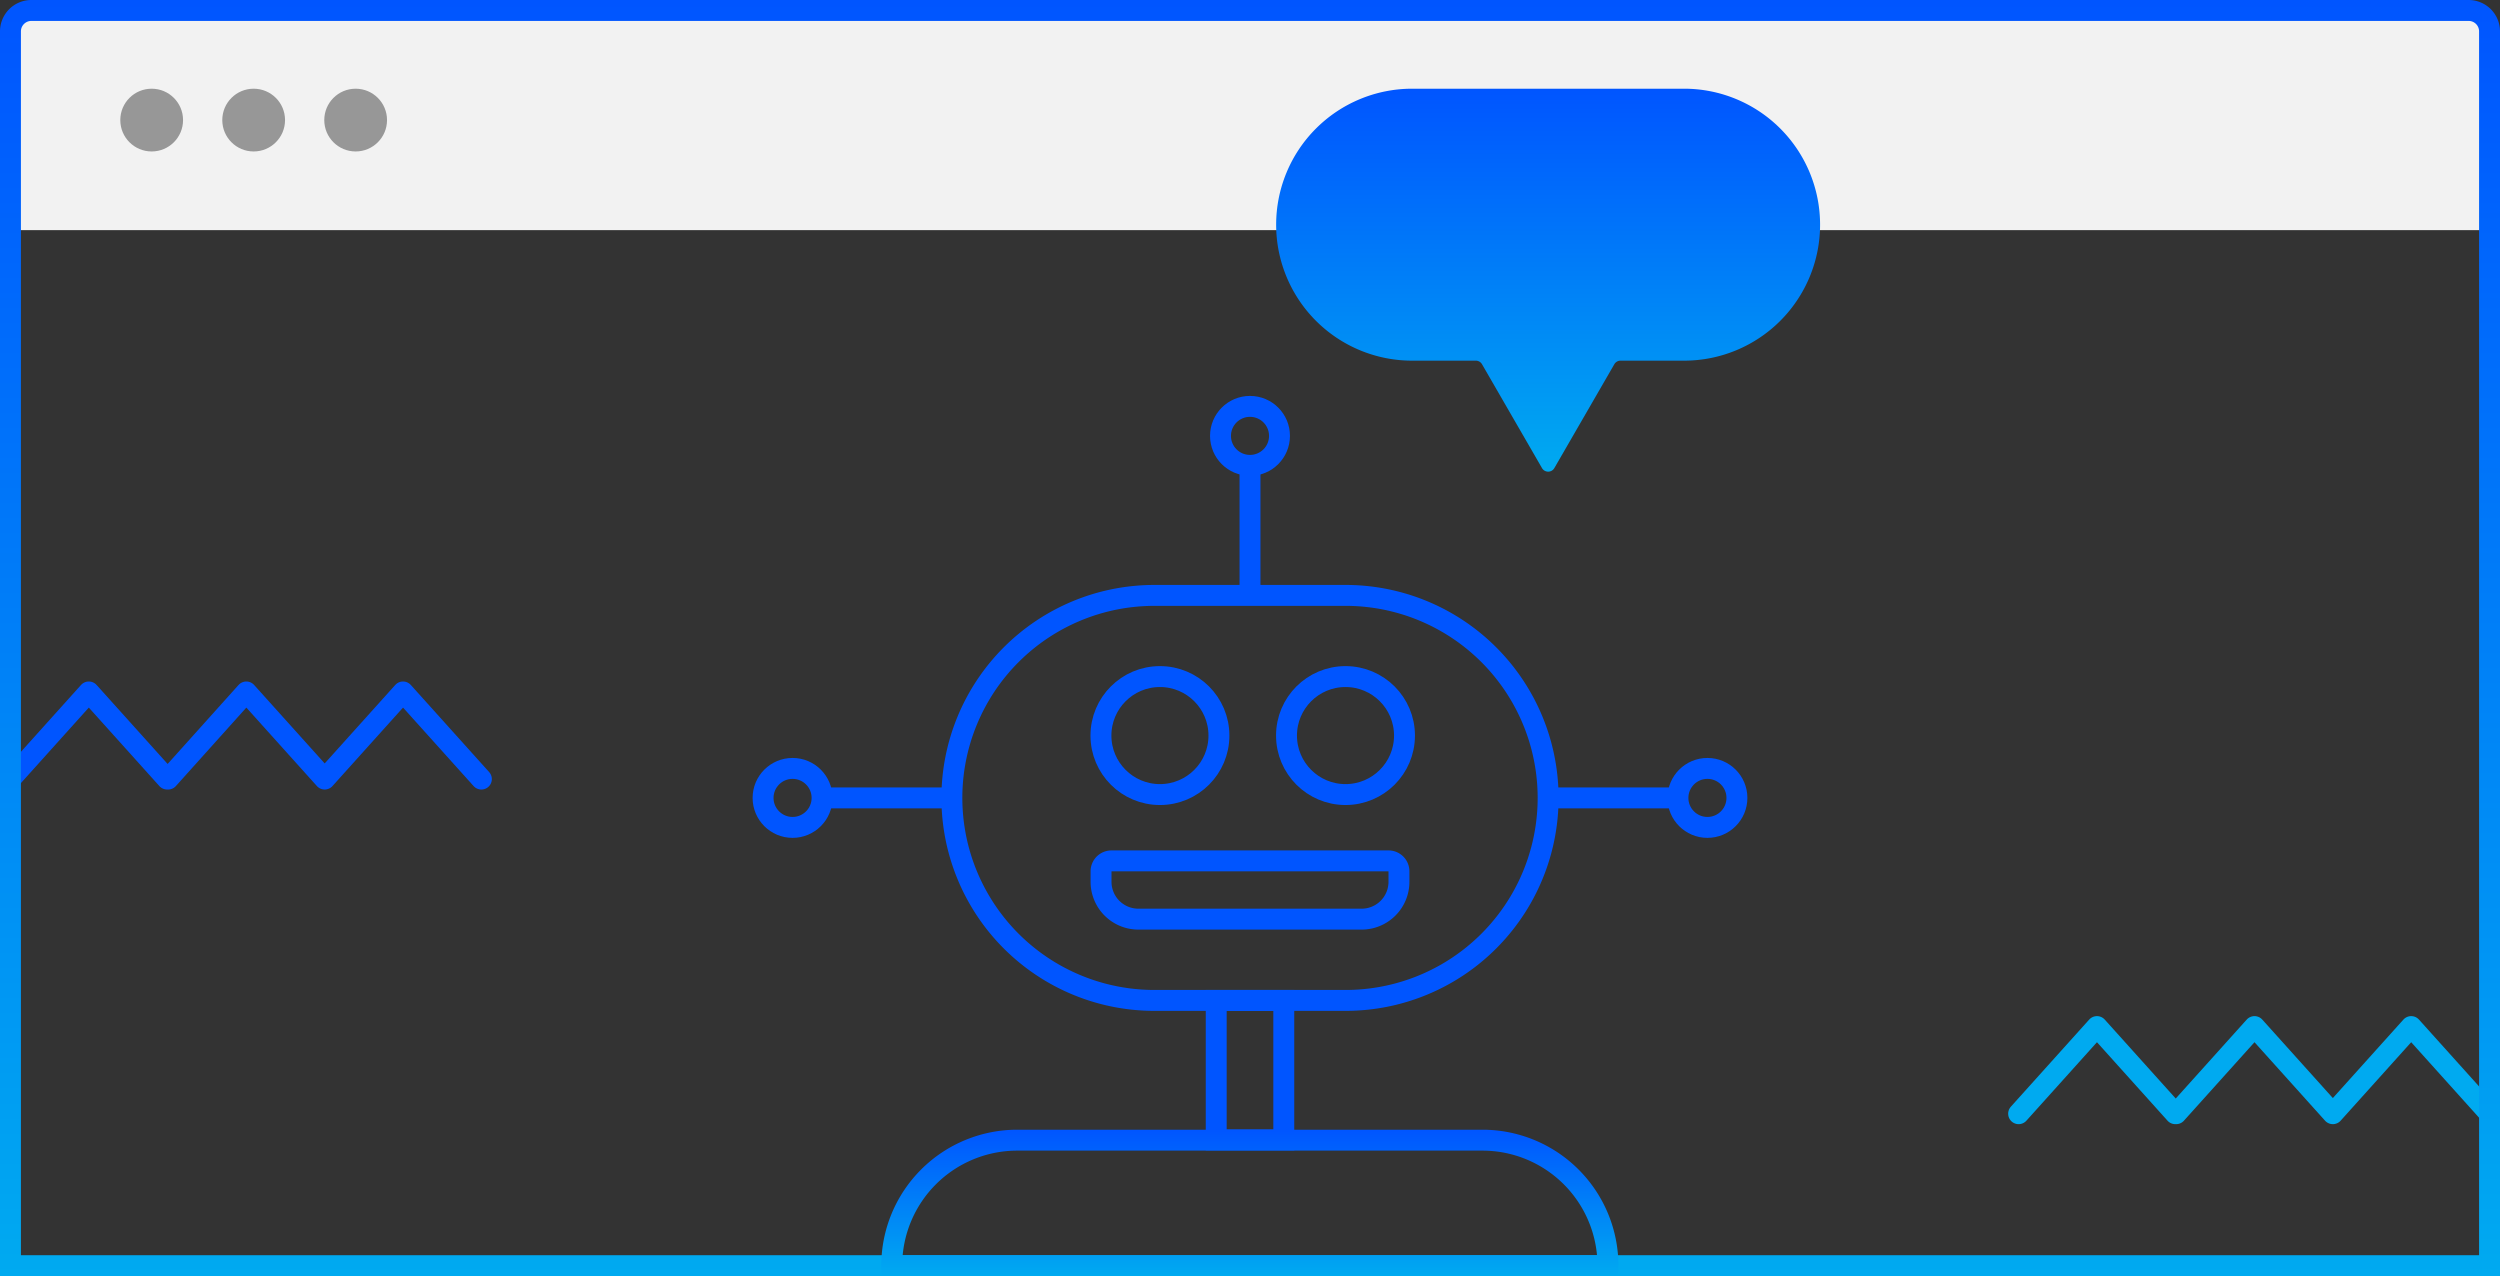
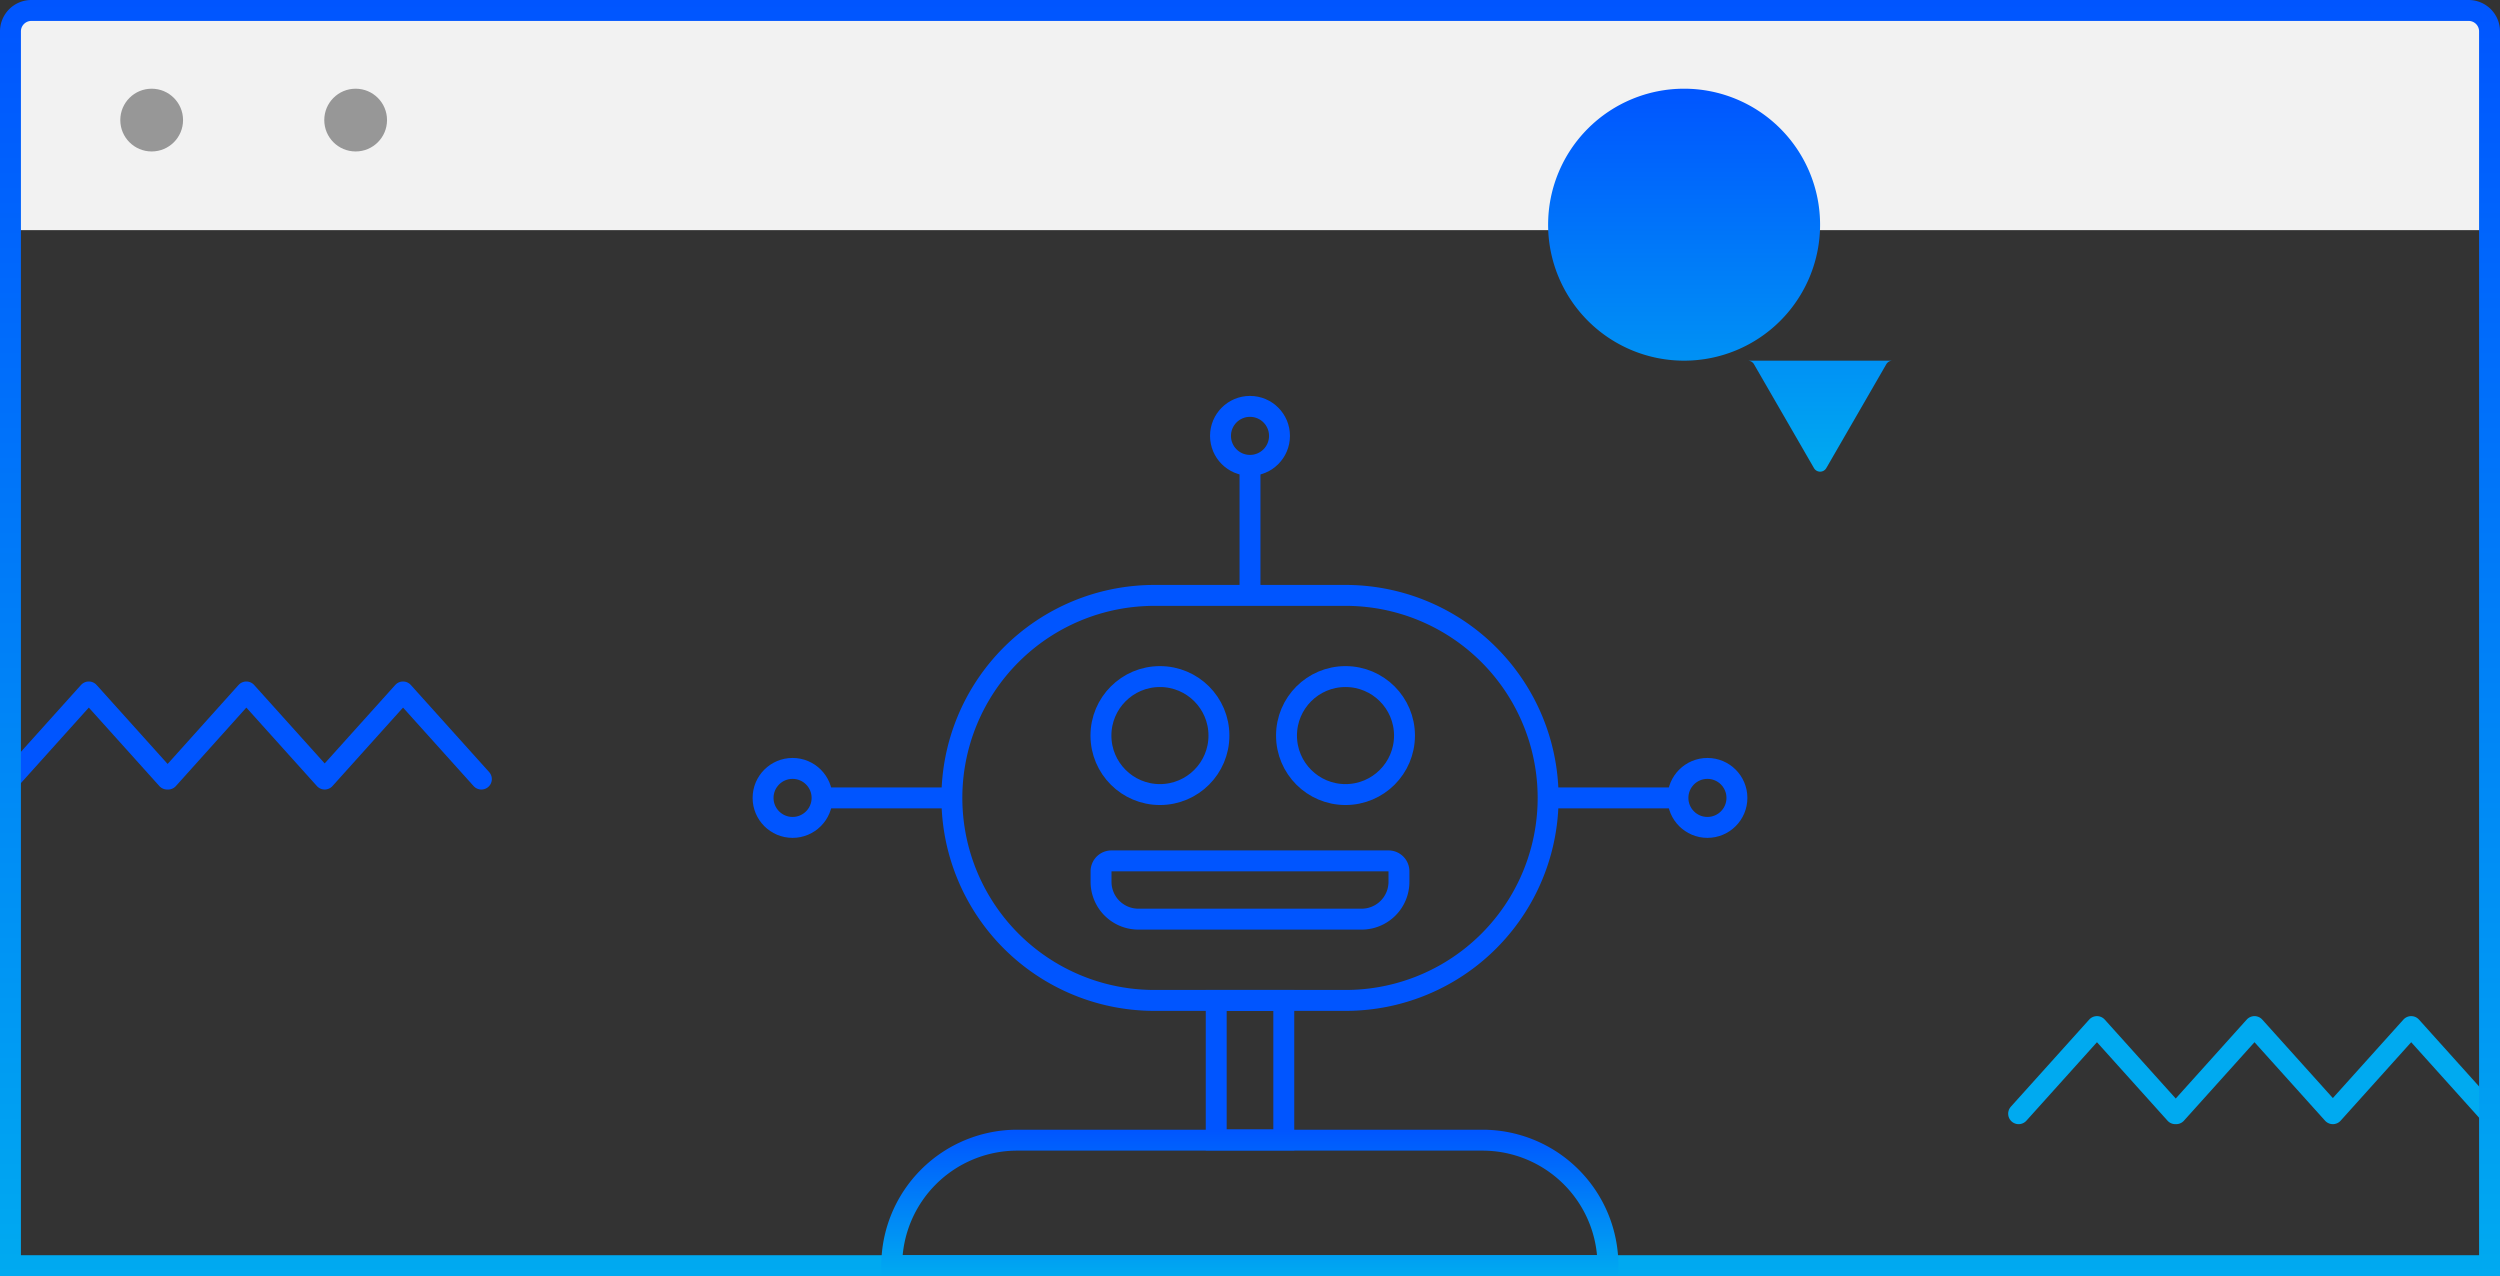
<svg xmlns="http://www.w3.org/2000/svg" xmlns:xlink="http://www.w3.org/1999/xlink" width="239" height="122" viewBox="0 0 239 122">
  <rect x="0" y="0" width="239" height="122" fill="#333333" stroke="none" />
  <defs>
    <style>.cls-1,.cls-2,.cls-5,.cls-6,.cls-8{fill:none;stroke-width:2px;}.cls-1,.cls-5{stroke:#05f;}.cls-1,.cls-2{stroke-linecap:round;stroke-linejoin:round;}.cls-2{stroke:#00aaf0;}.cls-3{fill:#f2f2f2;}.cls-4{fill:#979797;}.cls-5,.cls-6,.cls-8{stroke-miterlimit:10;}.cls-6{stroke:url(#linear-gradient);}.cls-7{fill:url(#linear-gradient-2);}.cls-8{stroke:url(#linear-gradient-3);}</style>
    <linearGradient id="linear-gradient" x1="119.5" y1="122" x2="119.5" gradientUnits="userSpaceOnUse">
      <stop offset="0" stop-color="#00aaf0" />
      <stop offset="1" stop-color="#05f" />
    </linearGradient>
    <linearGradient id="linear-gradient-2" x1="147.98" y1="45.09" x2="147.98" y2="8.48" xlink:href="#linear-gradient" />
    <linearGradient id="linear-gradient-3" x2="119.5" y2="107.97" xlink:href="#linear-gradient" />
  </defs>
  <title>reservas</title>
  <g id="Layer_2" data-name="Layer 2">
    <g id="Layer_1-2" data-name="Layer 1">
      <polyline class="cls-1" points="46.02 74.48 38.53 66.15 31.04 74.48 23.55 66.15 16.07 74.48 15.98 74.48 8.49 66.15 1 74.48" />
      <polyline class="cls-2" points="238 106.47 230.51 98.14 223.02 106.47 215.53 98.14 208.04 106.47 207.96 106.47 200.47 98.14 192.98 106.47" />
      <path class="cls-3" d="M234.68,1H2.68A1.86,1.86,0,0,0,1,3V22H238V3C238,1,236.36,1,234.68,1Z" />
      <circle class="cls-4" cx="14.5" cy="11.48" r="3" />
-       <circle class="cls-4" cx="24.25" cy="11.48" r="3" />
      <circle class="cls-4" cx="34" cy="11.48" r="3" />
      <path class="cls-5" d="M128.62,95.64H110.38A19.36,19.36,0,0,1,91,76.28h0a19.36,19.36,0,0,1,19.36-19.36h18.25A19.36,19.36,0,0,1,148,76.28h0A19.36,19.36,0,0,1,128.62,95.64Z" />
      <path class="cls-5" d="M106.26,82.3h26.48a1,1,0,0,1,1,1v1a3.57,3.57,0,0,1-3.57,3.57H108.83a3.57,3.57,0,0,1-3.57-3.57v-1a1,1,0,0,1,1-1Z" />
      <circle class="cls-5" cx="128.63" cy="70.32" r="5.64" />
      <circle class="cls-5" cx="110.89" cy="70.32" r="5.64" />
      <circle class="cls-5" cx="119.5" cy="41.67" r="2.82" />
      <line class="cls-5" x1="119.5" y1="44.49" x2="119.5" y2="56.91" />
      <circle class="cls-5" cx="163.23" cy="76.28" r="2.82" />
      <line class="cls-5" x1="160.41" y1="76.28" x2="147.98" y2="76.28" />
      <circle class="cls-5" cx="75.77" cy="76.28" r="2.82" />
      <line class="cls-5" x1="78.59" y1="76.28" x2="91.02" y2="76.28" />
      <rect class="cls-5" x="116.27" y="95.64" width="6.46" height="13.33" />
      <path class="cls-6" d="M3,1H236a2,2,0,0,1,2,2V121a0,0,0,0,1,0,0H1a0,0,0,0,1,0,0V3A2,2,0,0,1,3,1Z" />
-       <path class="cls-7" d="M161,8.48H135a13,13,0,0,0-13,13h0a13,13,0,0,0,13,13h6.09a.68.68,0,0,1,.59.34l5.73,9.92a.68.68,0,0,0,1.19,0l5.73-9.92a.68.68,0,0,1,.59-.34H161a13,13,0,0,0,13-13h0A13,13,0,0,0,161,8.48Z" />
+       <path class="cls-7" d="M161,8.48a13,13,0,0,0-13,13h0a13,13,0,0,0,13,13h6.09a.68.68,0,0,1,.59.34l5.73,9.92a.68.68,0,0,0,1.19,0l5.73-9.92a.68.68,0,0,1,.59-.34H161a13,13,0,0,0,13-13h0A13,13,0,0,0,161,8.48Z" />
      <path class="cls-8" d="M97.28,109h44.44a12,12,0,0,1,12,12v0a0,0,0,0,1,0,0H85.25a0,0,0,0,1,0,0v0A12,12,0,0,1,97.28,109Z" />
    </g>
  </g>
</svg>